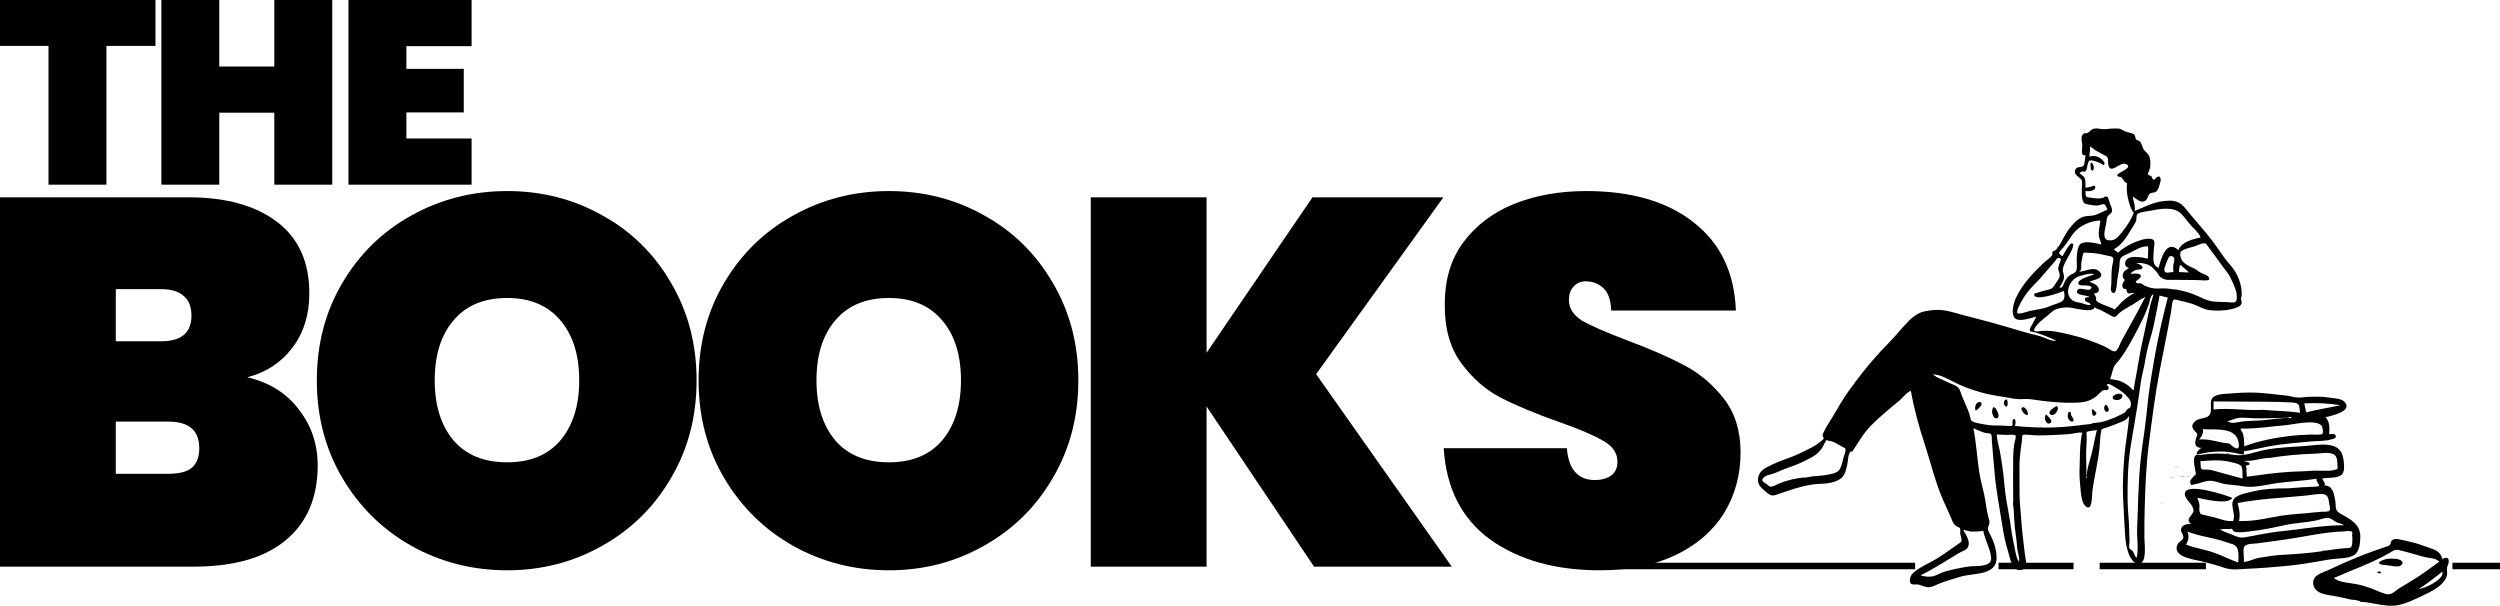
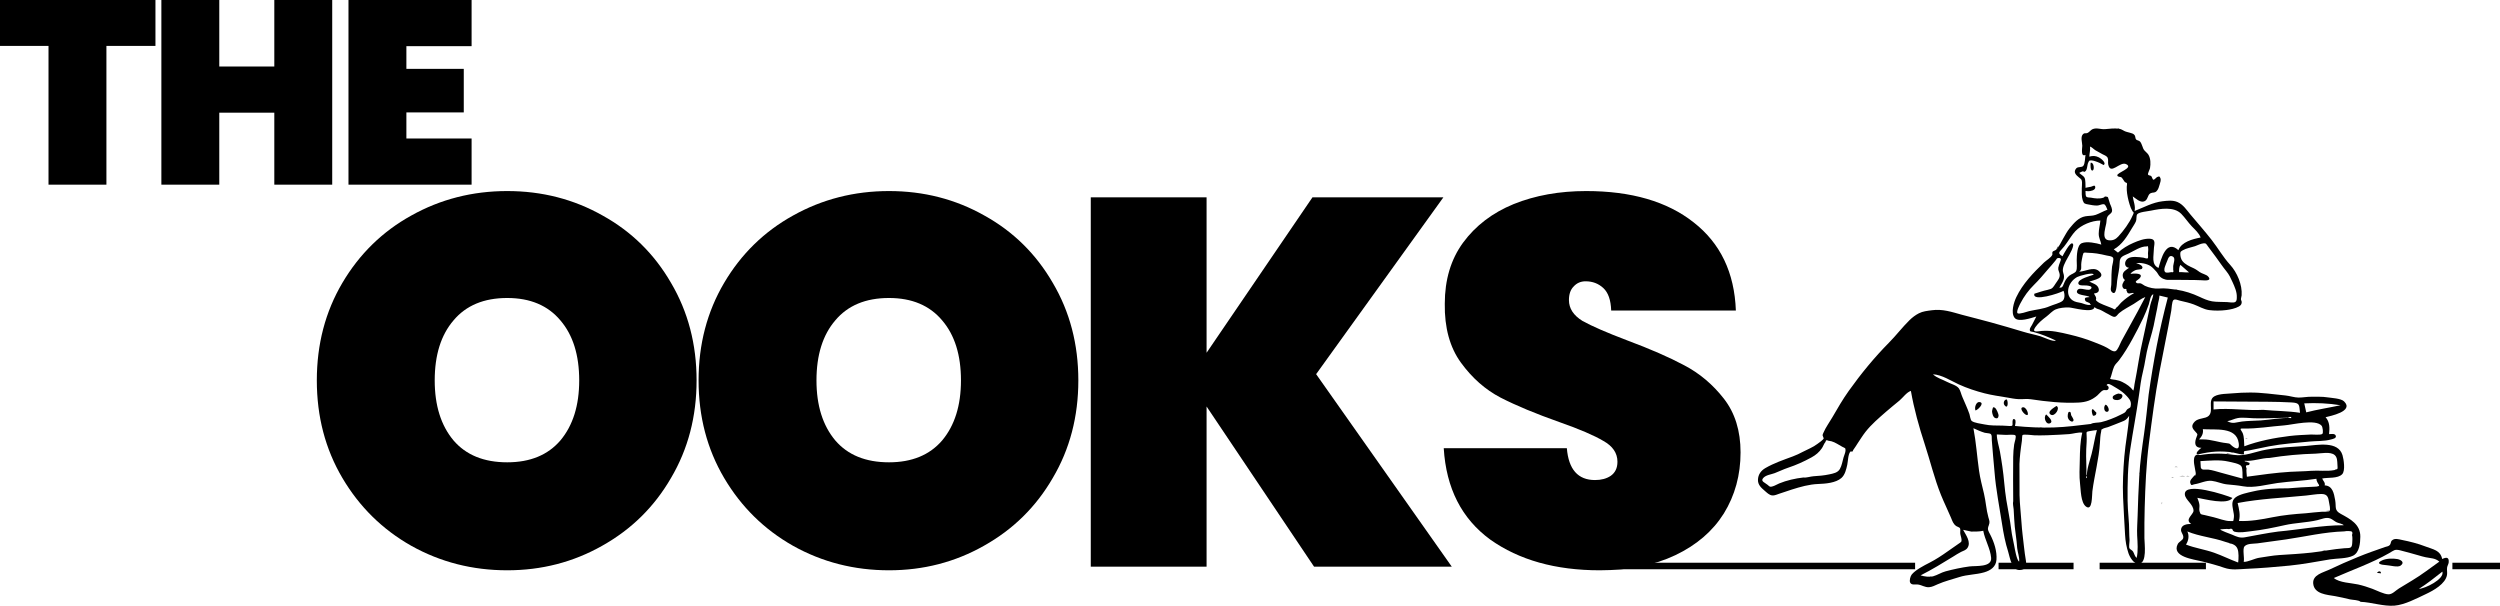
<svg xmlns="http://www.w3.org/2000/svg" width="3834" height="929" viewBox="0 0 3834 929" fill="none">
  <path fill-rule="evenodd" clip-rule="evenodd" d="M3341.83 417.316C3346.91 417.055 3351.98 418.192 3357.07 417.697C3352.65 413.848 3348.23 410.002 3343.82 406.155C3341.86 409.582 3341.72 413.48 3341.83 417.316ZM3221.11 338.217C3207.94 338.275 3191.87 344.89 3182.72 354.551C3177.88 359.672 3173.87 366.547 3169.77 372.3C3167.02 376.159 3164.34 379.884 3161 383.276C3156.13 388.219 3157.53 389.349 3163.01 393.072C3164.75 389.819 3173.95 372.432 3177.8 373.214C3183.67 374.403 3172.35 392.77 3171.11 395.058C3167.45 401.828 3161.54 411.284 3164.19 418.423C3167.7 427.848 3162.62 433.22 3158.2 441.25C3162.84 441.385 3163.29 439.577 3164.89 435.625C3166.94 430.545 3169.18 426.3 3173.52 422.788C3176.88 420.069 3182.37 418.924 3183.95 415.64C3185.9 411.581 3184.68 403.565 3184.84 399.049C3185.08 392.188 3185.09 375.967 3192.65 372.918C3200.58 369.724 3214.82 372.735 3222.56 375.101C3221.6 369.054 3218.55 365.104 3218.59 358.385C3218.63 351.351 3220.57 345.075 3221.11 338.217ZM3119.93 450.434C3126.82 448.253 3133.35 445.955 3140.44 444.469C3147.86 442.912 3148.35 441.132 3152.54 434.771C3155.7 429.95 3159.55 426.191 3158.65 420.286C3158.08 416.498 3156 414.653 3156.63 410.394C3157.01 407.754 3158.24 404.871 3159.14 402.361C3160.23 399.281 3162.49 395.787 3157.23 395.635C3154.32 395.551 3154.18 397.083 3152.22 399.657C3148.59 404.41 3144.41 408.726 3140.55 413.284C3133.85 421.199 3126.74 429.622 3119.25 436.947C3111.01 445.008 3103.9 454.731 3098.57 465.051C3097.59 466.956 3091.61 478.181 3094.16 480.383C3096.5 482.404 3109.53 477.69 3111.91 477.138C3122.17 474.757 3133.81 473.907 3143.5 469.583C3148.44 467.379 3159.34 464.749 3163.24 461.339C3166.86 458.17 3166.7 450.493 3164.59 446.025C3158.71 449.688 3116.14 463.509 3119.93 450.434ZM3248.09 387.437C3254.97 381.228 3263.09 376.247 3271.58 372.556C3279.17 369.255 3288.6 365.575 3297.05 366.149C3307.57 366.861 3303.18 375.338 3303.14 382.557C3303.09 392.135 3298.89 405.933 3310.33 410.903C3314.06 397.64 3321.93 366.278 3340.78 383.657C3345.6 370.904 3362.78 366.589 3374.88 364.247C3372.69 357.804 3366.03 351.972 3361.41 347.136C3355.64 341.086 3351.08 333.996 3345.29 328.061C3333.86 316.341 3313.15 320.105 3298.68 323.026C3293.84 324 3279.84 325.225 3277.5 328.773C3276.03 330.998 3276.85 336.434 3275.76 339.154C3274.26 342.903 3271.7 346.378 3269.65 349.84C3262.15 362.473 3254.53 375.188 3241.7 382.421L3248.09 387.437ZM3290.05 455.495C3283.26 458.1 3278.27 462.455 3272.24 466.122C3264.95 470.568 3256.39 474.733 3249.84 480.226C3247.44 482.234 3246.09 485.704 3242.78 485.929C3239.91 486.125 3235.52 482.783 3232.97 481.613C3228.69 479.649 3224.6 476.672 3220.3 474.92C3216.76 473.481 3215.2 473.775 3212.14 470.977C3210.43 481.187 3179.22 471.643 3172.67 471.487C3166.61 471.344 3158.3 472.062 3152.66 474.495C3147.29 476.815 3143.09 481.92 3138.5 485.399C3132.19 490.168 3126.18 494.992 3121.54 501.594C3115.17 510.647 3124.78 508.085 3131.18 507.538C3145.8 506.289 3160.02 509.771 3174.12 513.131C3186.72 516.135 3199.16 519.738 3211.22 524.608C3218 527.347 3225.14 529.865 3231.52 533.425C3234.88 535.303 3240.33 539.9 3244.19 538.575C3247.73 537.36 3251.26 527.216 3253.4 523.165C3257.57 515.3 3261.95 507.567 3266.25 499.779C3274.38 485.068 3282.43 470.48 3290.05 455.495ZM3206.52 650.198C3210.71 647.795 3217.52 648.443 3222.15 647.436C3227.38 646.298 3232.63 644.445 3237.62 642.513C3242.66 640.557 3247.43 638.555 3252.04 636.107C3254.15 634.989 3256.96 633.886 3258.91 632.334C3260.48 631.081 3261.06 628.756 3262.5 627.621C3266.28 624.657 3267.39 626.517 3267.9 620.801C3268.45 614.591 3264.97 611.075 3260.63 606.429C3256.75 602.27 3251.7 598.676 3246.83 595.751C3244.67 594.457 3242.36 593.001 3240.16 591.767C3236.83 589.896 3232.36 586.787 3230.62 590.801C3234.26 591.73 3235.06 596.381 3231.77 598.051C3229.97 598.969 3227.24 597.621 3225.2 598.597C3222.06 600.103 3219.04 604.306 3216.35 606.568C3207.52 613.999 3199.08 616.785 3187.53 617.382C3163.39 618.627 3138.11 615.874 3114.44 612.296C3108.34 611.374 3102.26 612.373 3096.11 612.153C3090.13 611.939 3083.89 610.63 3078.01 609.619C3066.68 607.673 3054.73 606.072 3043.58 603.208C3030.09 599.745 3016.56 595.264 3003.89 589.462C2991.74 583.896 2978.01 574.699 2964.37 573.99C2970.19 579.691 2978.91 581.887 2985.92 585.642C2991.64 588.709 3000.6 590.679 3004.21 595.734C3006.57 599.024 3007.75 605.067 3009.53 608.926C3011.49 613.195 3013.31 617.532 3015.13 621.865C3016.96 626.225 3018.86 630.587 3020.35 635.078C3021.27 637.864 3021.66 643.639 3023.83 645.545C3027.3 648.585 3038.9 649.934 3043.57 650.944C3052.28 652.834 3062.23 652.582 3071.12 652.713C3074.8 652.767 3078.5 653.269 3082.01 653.337C3086.94 653.431 3086.47 652.577 3086.4 648.297C3086.36 645.726 3086.41 641.051 3089.85 643.168C3092.19 644.611 3090.58 651.001 3090.15 653.271C3109.77 655.226 3130.25 656.209 3149.79 655.555C3169 654.912 3187.55 652.434 3206.52 650.198ZM3295.16 605.142C3298.63 580.271 3302.85 554.987 3307.57 530.438C3312.35 505.632 3318.09 481.051 3324.54 456.339C3320.28 455.318 3316.01 454.299 3311.75 453.28C3311.59 458.487 3309.83 463.01 3309.08 468.193C3308.04 475.348 3306.06 482.295 3304.88 489.425C3302.62 502.98 3298.45 516.243 3294.77 529.46C3291.02 542.936 3289.77 556.818 3286.33 570.361C3283.49 581.519 3282.04 593.808 3280.45 605.279C3276.61 633.105 3271.13 660.986 3266.96 688.827C3263.05 714.929 3262.66 741.562 3262.89 767.908C3263.02 783.993 3265.48 800.031 3265.35 816.138C3265.32 820.119 3265.65 824.088 3265.86 828.063C3266.01 830.868 3264.5 838.642 3265.78 840.992C3266.59 842.479 3270.06 843.85 3271.29 845.916C3273.24 849.183 3273.65 853.089 3276.77 855.562C3279.3 845.345 3278.11 831.861 3277.55 821.434C3277.02 811.388 3278.06 801.006 3278.26 790.805C3278.66 770.795 3279.72 751.078 3280.75 731.058C3281.87 709.104 3285.07 686.614 3288.2 664.824C3291.04 645.012 3292.93 624.847 3295.16 605.142ZM3202.46 293.252C3201.09 293.124 3199.72 292.997 3198.34 292.869C3198.55 295.762 3197.94 300.449 3199.98 301.959C3201.52 303.103 3204.65 302.727 3206.53 303.093C3212.67 304.293 3219.79 305.298 3225.89 303.11C3228.25 302.261 3226.73 300.929 3229.99 301.482C3233.93 302.15 3232.49 302.772 3233.62 305.224C3234.5 307.116 3234.95 310.335 3235.94 312.607C3237.27 315.647 3239.96 321.086 3238.81 324.596C3237.69 328.008 3233.52 329.039 3231.75 332.904C3230.43 335.776 3230.74 339.952 3230.05 343.117C3229.14 347.337 3227.98 351.541 3227.47 355.839C3226.83 361.253 3227.05 367.607 3233.76 368.447C3239.99 369.227 3244.44 367.226 3248.61 362.691C3256.59 354.035 3265.69 341.814 3270.38 330.925C3270.92 329.653 3272.27 327.529 3272.08 326.168C3271.71 323.474 3271.55 326.2 3270.7 324.33C3269.88 322.541 3268.6 320.918 3267.85 318.933C3265.15 311.801 3263.23 304.326 3262.14 296.777C3261.65 293.358 3261.49 289.98 3261.57 286.526C3261.6 285.347 3262.31 281.807 3261.88 281C3261.45 280.181 3259.21 279.804 3258.51 278.992C3257.22 277.487 3254.99 273.238 3253.55 272.112C3251.78 270.728 3247.83 271.824 3247.11 269.071C3245.97 264.665 3273.14 257.488 3260.44 251.608C3250.97 247.218 3236.43 269.409 3233.12 251.947C3232.54 248.923 3233.63 244.817 3232.31 242.045C3230.84 238.981 3226.85 237.836 3224.06 236.345C3220.5 234.444 3216.91 232.49 3213.45 230.409C3211.08 228.982 3207.66 225.193 3205.14 224.846C3206.13 229.989 3204.23 235.086 3204.2 240.219C3209.66 238.74 3213.43 238.708 3218.82 241.34C3221.39 242.592 3231.08 249.698 3226.17 253.116C3222.2 250.767 3217.94 248.729 3213.51 247.347C3211.77 246.802 3209.58 246.06 3207.72 246.022C3203.41 245.936 3204.02 246.387 3202.4 249.64C3200.84 252.774 3201.17 260.948 3197.74 262.95C3194.2 265.019 3196.93 262.123 3193.9 262.791C3192.18 263.174 3190.3 264.457 3188.72 265.182C3190.88 267.533 3195.25 269.679 3196.69 272.29C3198.78 276.097 3198.06 283.97 3198.39 288.135C3201.13 287.154 3204.02 287.113 3206.8 286.384C3209.41 285.698 3213.03 282.727 3213.31 287.094C3213.61 291.961 3205.92 293.252 3202.46 293.252ZM3238.16 421.377C3238.38 417.172 3238.61 412.968 3239.08 408.781C3239.4 405.969 3242.07 397.812 3240.56 395.342C3238.92 392.656 3233.41 392.485 3230.77 391.84C3225.69 390.603 3220.83 389.589 3215.67 388.772C3210.92 388.022 3206.45 387.863 3201.67 387.646C3196.47 387.411 3195.18 386.029 3194.03 391.765C3193.12 396.276 3191.91 400.974 3191.74 405.593C3191.58 409.927 3192.89 413.69 3188.6 416.612C3198.03 416.612 3210.32 408.213 3218.92 415.723C3231.24 426.463 3209.81 429.556 3204.16 431.927C3208.86 434.21 3215.83 436.003 3218.04 441.218C3220.52 447.062 3216.92 449.548 3211.41 450.015C3211.93 452.268 3213.91 453.731 3214.5 456.44C3215.37 460.412 3212.56 459.097 3216.14 462.169C3220.86 466.213 3230.57 468.918 3236.35 471.493C3237.71 472.099 3239.08 472.668 3240.46 473.199C3242.63 475.128 3244.23 474.761 3245.26 472.097C3248.23 470.219 3250.87 466.029 3253.5 463.591C3259.36 458.168 3265.82 453.408 3272.78 449.492C3269.9 448.298 3266.45 450.997 3263.68 449.683C3261.44 448.621 3262.28 446.689 3260.94 445.242C3261.48 443.355 3260.91 442.665 3259.24 443.171C3258.41 443.261 3257.63 443.118 3256.91 442.748C3255.51 441.013 3254.88 440.445 3254.79 437.766C3254.69 434.923 3256.34 433.92 3256.97 431.645C3259.02 430.245 3258.98 428.87 3256.83 427.522C3255.95 426.079 3255.46 424.514 3255.39 422.826C3254.98 416.556 3260.7 414.029 3265.06 410.713C3257.25 409.854 3257.55 400.69 3262.95 396.683C3268.56 392.53 3280.42 394.231 3287.2 395.167C3288.61 395.361 3292.42 397.179 3293.84 396.02C3294.72 395.309 3294.1 389.304 3294.14 388.244C3294.23 385.838 3294.81 382.969 3294.43 380.576C3293.63 375.563 3295.33 378.088 3291.72 377.948C3283.13 377.615 3272.2 385.111 3264.64 388.645C3256.19 392.601 3250.75 393.21 3250.67 403.018C3250.58 412.306 3247.98 421.56 3246.84 430.699C3246.34 434.691 3245.99 455.427 3238.68 447.775C3235.85 444.807 3237.67 440.242 3237.88 436.581C3238.16 431.544 3237.99 426.429 3238.16 421.377ZM2765.77 732.271C2769.95 733.013 2776.76 730.613 2781.32 730.362C2789.3 729.923 2797.51 729.164 2805.32 727.504C2811.43 726.206 2818.4 725.063 2821.69 719.147C2824.64 713.859 2825.68 707.238 2827.27 701.468C2828.11 698.404 2830.29 693.961 2830.29 690.792C2830.29 686.671 2829.73 687.483 2825.43 685.228C2819.99 682.374 2814.7 678.398 2808.83 676.779C2807.06 676.432 2805.28 676.092 2803.51 675.759C2801.21 674.425 2799.91 675.081 2799.61 677.724C2797.37 680.09 2796.05 684.451 2794.17 687.218C2789.88 693.526 2784.78 697.826 2778.12 701.464C2766.14 708.009 2754.97 713.06 2742.14 717.339C2735.06 719.697 2728.54 723.006 2721.63 725.606C2716.09 727.689 2708.45 728.323 2704.19 732.959C2699.39 738.19 2706.77 740.092 2710.87 743.628C2714.23 746.526 2714.3 747.191 2718.89 745.784C2722.32 744.736 2725.35 742.732 2728.64 741.373C2739.91 736.72 2753.54 733.624 2765.77 732.271ZM3023.21 815.243C3019.02 814.334 3014.82 813.426 3010.62 812.52C3014.75 820.227 3023.43 831.505 3017.2 840.426C3014.87 843.759 3011 844.709 3007.53 846.4C3003.35 848.446 2999.48 851.068 2995.52 853.506C2979.19 863.561 2962.59 873.758 2945.39 882.386C2950.77 884.124 2959.05 885.327 2964.6 883.812C2971.06 882.047 2977.04 877.997 2983.68 876.226C2995.57 873.05 3008.1 870.346 3020.19 868.717C3030.07 867.385 3054.8 870.394 3053.6 855.533C3052.46 841.424 3044.03 827.964 3041.53 814.016C3035.37 815.382 3029.5 815.143 3023.21 815.243ZM3273.45 589.422C3278.24 565.936 3281.1 542.052 3286.74 518.734C3289.56 507.102 3291.54 495.31 3294.29 483.675C3295.57 478.262 3296.54 472.796 3297.79 467.393C3299.05 461.923 3301.77 456.874 3302.39 451.219C3297.81 452.351 3296.76 462.824 3295.37 466.764C3292.83 473.993 3290.05 480.938 3286.79 487.859C3281.59 498.859 3276.08 509.472 3270.22 520.136C3264.05 531.385 3257.52 542.203 3249.8 552.475C3247.27 555.85 3243.83 558.495 3242.19 562.198C3239.62 568.022 3238.54 574.964 3236.08 581.025C3237.81 581.902 3242.28 582.121 3244.4 582.539C3248.34 583.318 3251.11 584.009 3254.89 585.885C3261.57 589.188 3267.17 593.104 3271.63 599.048C3272.75 595.997 3273.04 592.652 3273.45 589.422ZM3087.46 768.614C3087.38 745.996 3087.06 723.183 3087.43 700.732C3087.53 694.498 3088.04 687.772 3088.94 681.586C3089.51 677.698 3092.85 669.432 3090.65 667.567C3088.78 665.973 3078.87 667.023 3076.44 666.967C3071.73 666.857 3067.03 666.647 3062.3 666.293C3062.3 674.675 3065.58 684.194 3067.1 692.487C3068.52 700.222 3069.68 708 3070.85 715.77C3073.39 732.597 3074.11 749.656 3076.86 766.529C3079.35 781.827 3082.64 797.061 3084.46 812.356C3085.45 820.753 3087.46 828.674 3089.03 837.066C3089.85 841.442 3092.83 859.464 3096.58 861.237C3097.37 854.771 3094.13 846.964 3093.55 840.427C3092.95 833.678 3092.49 826.883 3091.39 820.098C3090.11 812.133 3089.46 803.97 3088.97 795.907C3088.67 790.972 3088.57 786.053 3088.15 781.123C3087.84 777.545 3086.48 772.123 3087.46 768.614ZM3205.33 466.153C3205.49 463.69 3199.11 463.79 3197.93 460.959C3195.52 455.21 3201.01 456.244 3204.38 455.65C3203.18 452.453 3180.64 453.617 3185.89 444.987C3189.54 438.999 3203.35 448.163 3207.04 442.474C3209.46 438.736 3202.86 438.222 3200.24 437.847C3196.3 437.283 3187.02 439.107 3187.33 433.994C3187.71 427.57 3205.76 423.136 3210.82 421.249C3210.26 416.85 3188.54 423.104 3185.4 424.886C3178.28 428.923 3172.83 436.164 3171.79 444.212C3170.57 453.577 3175.32 460.951 3184.67 463.249C3188.57 464.207 3191.46 464.314 3195.06 465.755C3197.44 466.701 3205.12 469.063 3206.75 466.674C3206.28 466.5 3205.8 466.327 3205.33 466.153ZM3332.83 407.908C3333.19 403.909 3336.56 396.382 3332.68 393.754C3327.25 390.077 3325 396.137 3323.77 399.776C3322.27 404.22 3315.95 415.098 3321.48 417.868C3322.76 418.511 3328.86 417.762 3329.93 417.337C3332.93 418.118 3333.89 416.996 3332.83 413.97V407.908ZM3200.37 730.845C3200.03 719.915 3204.93 706.775 3207.7 696.071C3210.84 683.942 3212.5 671.572 3215.83 659.576C3212.13 660.022 3208.39 660.387 3204.73 661.13C3199.73 662.144 3199.64 661.985 3200 666.884C3200.54 674.24 3199.83 681.454 3199.45 688.808C3198.69 703.533 3200.55 718.501 3199.32 733.133C3200.41 733.412 3200.77 732.649 3200.37 730.845ZM3338.65 444.403C3350.65 446.24 3362.15 450.044 3373.07 455.156C3379.09 457.973 3385.72 461 3392.44 462.125C3399.91 463.376 3407.84 462.789 3415.47 463.272C3418.16 463.441 3425.23 464.749 3427.85 463.166C3430.45 461.598 3430.25 458.942 3430.37 455.775C3430.69 447.63 3427 439.655 3423.68 432.347C3420.84 426.078 3418.69 421.291 3414.28 415.898C3408.61 408.971 3403.68 401.496 3398.37 394.266C3394.37 388.816 3390.32 383.444 3386.25 378.001C3383.33 374.104 3383.47 372.762 3379.07 373.199C3374.74 373.629 3370.38 376.188 3366.3 377.545C3360.24 379.559 3352.91 380.664 3347.39 383.883C3343.82 385.965 3343.66 386.348 3343.71 389.982C3343.74 393.366 3344.84 397.493 3346.86 400.141C3351.07 405.637 3358.04 408.546 3364.02 411.288C3367.48 412.873 3370.47 415.122 3373.55 417.309C3376.87 419.668 3383.57 421.057 3386.11 423.745C3393.5 431.573 3380.04 430.025 3376.28 429.789C3368.16 429.279 3360.09 429.357 3351.91 429.35C3342.99 429.344 3334.13 428.929 3325.33 429.219C3320.18 429.389 3314.27 426.776 3310.93 422.418C3309.31 420.308 3308.68 418.313 3306.57 416.123C3303.8 413.255 3301.39 410.234 3298.02 408.015C3292.5 404.385 3282.48 402.33 3275.92 403.686C3278.27 404.014 3289.32 407.778 3284.46 412.508C3283.86 413.084 3276.75 413.461 3275.21 414.172C3272.42 415.453 3268.9 417.314 3267.26 420.02C3272.03 419.221 3289.7 418.297 3280.68 427.438C3278.47 429.682 3272.12 431.921 3277.52 434.307C3278.77 434.855 3281.25 434.08 3282.85 434.574C3285.22 435.309 3287.17 437.277 3289.39 438.325C3295.71 441.303 3304.41 443.14 3311 442.487C3320.11 441.583 3329.6 443.21 3338.65 444.403ZM3097.05 719.828C3097.36 732.959 3096.89 746.168 3097.17 759.359C3097.47 773.447 3099.27 787.253 3100.13 801.198C3100.91 813.697 3102.6 825.957 3103.97 838.397C3104.76 845.561 3105.66 852.413 3106.88 859.523C3108.01 866.177 3108.21 872.04 3100.25 873.829C3085.04 877.251 3082.68 855.372 3079.74 846.153C3075.35 832.395 3072.54 817.952 3070.37 803.69C3066.32 777.127 3060.94 750.935 3058.84 724.148C3057.54 707.653 3055.67 691.326 3054.61 674.846C3054.4 671.617 3055.22 666.641 3052.38 665.203C3050.68 664.339 3045.98 664.332 3043.83 663.706C3037.83 661.961 3032.29 659.391 3026.44 656.725C3030.6 678.446 3031.97 700.058 3035.08 721.969C3036.74 733.595 3039.9 745.642 3042.64 757.086C3045.48 768.943 3046.11 781.711 3049.39 793.311C3050.84 798.423 3052.06 800.507 3049.96 805.754C3047.39 812.195 3049.1 813.737 3052.32 820.063C3058.25 831.701 3062.78 845.437 3061.77 858.558C3060.95 869.274 3052.85 874.883 3042.82 877.774C3030.28 881.39 3017.14 880.962 3004.52 885.068C2993.52 888.645 2982.35 891.287 2971.67 896.009C2967.37 897.913 2963.27 900.172 2958.49 900.521C2951.94 900.997 2947.51 897.192 2941.32 896.399C2937.45 895.905 2931.78 897.752 2929.55 893.694C2927.78 890.477 2929.78 883.457 2932 880.867C2938.24 873.589 2950.72 867.248 2959.13 862.954C2968.82 858.005 2978.2 851.809 2987.17 845.422C2992.62 841.549 2998.17 837.832 3003.6 833.953C3007.2 831.385 3008.57 831.368 3008.2 827.289C3007.91 824.035 3006.44 820.88 3006.18 817.548C3005.99 814.996 3006.88 811.518 3005.68 809.852C3004.79 808.624 3001.46 807.758 3000.15 806.828C2995.36 803.433 2994.27 799.234 2992.1 794.071C2987.16 782.345 2981.49 770.947 2976.72 759.126C2966.48 733.746 2960.23 707.058 2951.74 681.16C2943.07 654.701 2935.31 626.924 2930.54 599.473C2924.15 601.418 2918.11 610.024 2913.03 614.282C2906.15 620.037 2899.1 625.603 2892.36 631.515C2881.31 641.208 2870.11 650.634 2860.98 662.241C2856.58 667.831 2852.98 673.848 2848.99 679.722C2846.69 683.115 2844.55 686.955 2842.05 690.183C2841.65 690.701 2841.64 691.765 2841.21 692.206C2840.26 693.176 2838.45 691.884 2837.84 692.523C2834.09 696.45 2834.13 707.601 2832.96 712.783C2831.35 719.925 2829.54 728.137 2823.96 733.058C2815.35 740.66 2799.47 741.838 2788.56 742.233C2774.57 742.74 2761 746.638 2747.73 750.826C2741.54 752.778 2735.51 755.062 2729.3 756.958C2725.72 758.05 2721.64 760.226 2717.83 759.808C2713.22 759.304 2709.59 755.43 2706.22 752.552C2700.82 747.947 2695.83 743.407 2696 735.852C2696.2 727.854 2700.53 721.817 2707.36 717.844C2720.55 710.163 2735.31 705.24 2749.53 699.933C2754.98 697.897 2759.65 695.646 2764.86 692.906C2772.22 689.034 2780.7 685.874 2787.23 680.762C2789.16 679.254 2796.24 674.633 2796.84 672.249C2796.92 671.939 2795.15 668.299 2795.15 667.722C2795.13 666.237 2796.01 664.63 2796.55 663.359C2799.95 655.358 2805.66 647.654 2810.02 640.11C2818.02 626.292 2826.04 612.4 2835.3 599.404C2853.78 573.493 2874.54 548.123 2896.94 525.504C2907.86 514.478 2917.3 501.97 2928.37 491.096C2932.76 486.789 2937.39 483.282 2942.8 480.486C2948.82 477.369 2955.59 476.758 2962.5 475.807C2979.24 473.502 2993.22 478.454 3008.93 482.764C3023.79 486.837 3038.67 490.273 3053.61 494.515C3070.01 499.174 3086.25 503.644 3102.61 508.721C3111.35 511.434 3120.34 513.1 3129.12 515.703C3133.35 516.955 3149.33 524.805 3152.86 522.227C3141.75 517.016 3130.38 512.266 3118.5 509.121C3115 508.196 3112.76 509.22 3112.89 505.202C3112.97 503.011 3115.43 500.053 3116.31 498.249C3118.44 493.931 3120.84 489.711 3122.92 485.38C3115.39 487.518 3095.14 494.92 3089.47 487.268C3083.53 479.259 3088.48 463.556 3092.21 455.714C3101.92 435.242 3118.45 418.159 3134.56 402.728C3138.04 399.391 3145.55 395.034 3147.41 390.785C3147.97 389.493 3146.74 387.594 3148.02 385.916C3148.77 384.918 3151.81 384.235 3153.03 383.159C3157.46 379.239 3160.99 370.991 3164.05 365.852C3167.26 360.47 3170.14 354.642 3174.17 349.813C3180.76 341.917 3187.56 333.547 3198.22 331.7C3203.45 330.795 3209.01 331.278 3214.02 329.471C3220.08 327.287 3225.85 323.845 3231.97 321.582C3230.45 318.459 3229.22 313.493 3226.27 313.153C3223.43 312.823 3219.27 315.262 3216.03 315.244C3211.28 315.218 3207.23 314.46 3202.66 313.556C3197.59 312.554 3195.92 312.736 3194.08 307.241C3192.14 301.485 3192.63 294.799 3192.64 288.821C3192.65 285.899 3193.23 282.272 3192.98 279.405C3192.61 275.084 3191.77 274.918 3188.38 272.17C3184.15 268.736 3178.93 264.193 3184.12 258.228C3186.92 255.005 3192.67 257.511 3195.16 254.048C3197.68 250.52 3197.56 241.659 3198.33 237.515C3190.54 241.345 3193.4 227.029 3193.4 223.585C3193.39 218.573 3190.04 209.559 3194.87 205.389C3197.12 203.453 3198.79 205.055 3201.36 203.942C3204.29 202.672 3206.13 199.342 3209.25 198.051C3215.45 195.484 3221.78 198.575 3228.15 198.065C3235.45 197.48 3242.62 196.351 3249.96 197.523C3253.44 198.076 3254.9 199.397 3257.84 200.878C3260.67 202.303 3263.54 202.692 3266.62 203.609C3269.35 204.425 3271.75 204.837 3273.6 207.221C3275.06 209.106 3274.47 212.278 3275.94 213.904C3277.4 215.505 3280.27 215.273 3282.01 217.175C3283.67 219 3284.67 222.017 3285.54 224.289C3286.71 227.349 3286.84 228.498 3288.9 230.947C3290.7 233.084 3293.28 234.802 3294.78 237.24C3298.31 242.986 3298.4 251.296 3297.27 257.76C3296.89 259.962 3293.7 265.651 3294.2 267.525C3294.67 269.307 3297.66 268.838 3299.02 269.966C3300.19 270.94 3301.22 275.281 3302.14 275.546C3304.14 276.118 3306.6 272.18 3308.11 271.589C3310.73 270.562 3311.83 269.508 3313.29 273.379C3314.37 276.252 3312.87 280.15 3312.07 282.892C3311.07 286.382 3309.96 290.584 3307.29 293.223C3304.16 296.326 3301.65 294.63 3298.19 296.301C3293.01 298.805 3294.54 306.634 3288.16 308.872C3282.08 311.004 3275.39 304.296 3270.79 301.212C3271.74 308.698 3275.32 315.912 3273.6 323.584C3287.58 318.108 3301.41 310.337 3316.64 308.624C3324.41 307.751 3332.25 306.716 3339.58 309.941C3348.17 313.714 3353.42 322.039 3359.23 328.956C3370.15 341.956 3381.35 354.592 3391.83 368.01C3401.44 380.319 3409.54 394.581 3420.12 406.107C3430.85 417.795 3438.94 436.757 3437.77 452.942C3437.66 454.403 3436.53 457.721 3436.71 459.297C3436.85 460.503 3437.94 462.033 3437.93 463.006C3437.87 466.281 3436.79 468.167 3433.66 469.984C3428.25 473.135 3420.19 474.731 3414.07 475.513C3405.95 476.552 3396 476.664 3387.87 475.554C3379.48 474.407 3372.11 469.715 3364.4 466.878C3357.64 464.389 3350.85 462.835 3343.74 461.248C3339.82 460.371 3335.48 457.946 3333.06 460.294C3330.83 462.451 3330.37 473.519 3329.85 476.462C3324.23 508.36 3317.55 539.178 3311.63 570.915C3304.92 606.886 3300.34 642.845 3295.67 679.122C3291.43 712.098 3290.05 745.448 3289.1 778.393C3288.64 794.109 3288.58 809.656 3288.67 825.385C3288.73 834.193 3293.13 863.594 3280.08 864.719C3272.4 865.383 3266.26 854.381 3264.21 848.382C3261.12 839.369 3259.51 829.662 3259.02 820.193C3258.02 801.025 3256.71 781.842 3255.94 762.665C3255.1 741.89 3256.17 720.731 3257.88 700.023C3259.6 679.177 3263.93 658.635 3265.26 637.758C3261.27 643.445 3259.99 644.514 3253.36 646.991C3246.41 649.584 3239.73 652.651 3232.72 655.069C3230.34 655.891 3226.61 656.407 3224.66 657.753C3221.05 660.237 3223.42 657.419 3222.27 662.254C3221.04 667.419 3220.81 673.621 3220.48 678.928C3218.95 703.839 3212.05 728.572 3208.86 753.35C3208.09 759.333 3209.19 784.729 3198.9 776.725C3190.97 770.561 3191.12 751.2 3189.99 742.131C3188.49 730.042 3189.33 717.613 3189.57 705.451C3189.84 691.6 3190.07 677.073 3193.38 663.548C3187.46 662.536 3179.24 665.293 3173.28 665.757C3168.13 666.158 3162.99 666.413 3157.87 666.695C3145.65 667.366 3133.06 667.902 3120.63 667.662C3118.37 667.618 3103.59 665.549 3101.7 667.217C3101.09 667.759 3100.9 675.211 3100.78 676.121C3100.35 679.546 3099.76 682.966 3099.32 686.372C3097.92 697.257 3096.65 708.946 3097.05 719.828Z" fill="black" />
  <path fill-rule="evenodd" clip-rule="evenodd" d="M3352 730.238C3348.67 730.259 3345.34 730.28 3342 730.301C3345.33 729.676 3348.67 729.669 3352 730.238Z" fill="black" />
  <path fill-rule="evenodd" clip-rule="evenodd" d="M3157 377.561C3156.01 379.227 3155.01 380.893 3154 382.561C3154.35 380.413 3155.11 378.572 3157 377.561Z" fill="black" />
  <path fill-rule="evenodd" clip-rule="evenodd" d="M3352 778.035C3354.01 778.053 3356.01 778.069 3358 778.088C3356 778.072 3354 778.054 3352 778.035Z" fill="black" />
  <path fill-rule="evenodd" clip-rule="evenodd" d="M3398 669.251C3395.67 669.125 3393.34 668.998 3391 668.872C3393.34 668.998 3395.67 669.125 3398 669.251Z" fill="black" />
  <path fill-rule="evenodd" clip-rule="evenodd" d="M3358 730.288C3356 730.269 3354 730.251 3352 730.232C3354.01 729.685 3356.01 729.704 3358 730.288Z" fill="black" />
  <path fill-rule="evenodd" clip-rule="evenodd" d="M3437.59 446.561C3437.53 444.56 3437.48 442.559 3437.42 440.561C3437.48 442.564 3437.53 444.562 3437.59 446.561Z" fill="black" />
  <path fill-rule="evenodd" clip-rule="evenodd" d="M3097.57 748.562C3097.53 746.894 3097.48 745.227 3097.44 743.562C3097.49 745.23 3097.53 746.895 3097.57 748.562Z" fill="black" />
  <path fill-rule="evenodd" clip-rule="evenodd" d="M3152 667.059C3153.34 667.06 3154.68 667.061 3156 667.064C3154.67 667.064 3153.34 667.061 3152 667.059Z" fill="black" />
  <path fill-rule="evenodd" clip-rule="evenodd" d="M3331 307.88C3329.34 308.001 3327.67 308.121 3326 308.242C3327.67 308.121 3329.34 308.001 3331 307.88Z" fill="black" />
  <path fill-rule="evenodd" clip-rule="evenodd" d="M3288.58 796.562C3288.53 795.226 3288.48 793.89 3288.43 792.562C3288.48 793.898 3288.53 795.231 3288.58 796.562Z" fill="black" />
  <path fill-rule="evenodd" clip-rule="evenodd" d="M3290.56 745.562C3290.52 744.227 3290.49 742.892 3290.45 741.562C3290.49 742.896 3290.52 744.229 3290.56 745.562Z" fill="black" />
  <path fill-rule="evenodd" clip-rule="evenodd" d="M3256.43 768.562C3256.48 769.897 3256.53 771.232 3256.58 772.562C3256.53 771.225 3256.48 769.894 3256.43 768.562Z" fill="black" />
  <path fill-rule="evenodd" clip-rule="evenodd" d="M3160 666.082C3161.01 666.068 3162.01 666.055 3163 666.041C3162 666.055 3161 666.068 3160 666.082Z" fill="black" />
  <path fill-rule="evenodd" clip-rule="evenodd" d="M3258.42 800.562C3258.48 801.896 3258.53 803.232 3258.59 804.562C3258.53 803.223 3258.48 801.892 3258.42 800.562Z" fill="black" />
  <path fill-rule="evenodd" clip-rule="evenodd" d="M3365.61 793.562C3365.54 794.898 3365.47 796.232 3365.4 797.562C3365.47 796.226 3365.54 794.894 3365.61 793.562Z" fill="black" />
  <path fill-rule="evenodd" clip-rule="evenodd" d="M3250.35 197.708C3248.94 197.528 3247.52 197.35 3246.11 197.17C3247.51 197.494 3249.05 196.292 3250.35 197.708Z" fill="black" />
  <path fill-rule="evenodd" clip-rule="evenodd" d="M3189.56 710.562C3189.52 711.897 3189.49 713.232 3189.45 714.562C3189.48 713.224 3189.52 711.893 3189.56 710.562Z" fill="black" />
  <path fill-rule="evenodd" clip-rule="evenodd" d="M3103.61 832.562C3103.54 831.227 3103.47 829.893 3103.4 828.562C3103.47 829.896 3103.54 831.229 3103.61 832.562Z" fill="black" />
  <path fill-rule="evenodd" clip-rule="evenodd" d="M3427 720.092C3428.01 720.071 3429.01 720.049 3430 720.03C3429 720.052 3428 720.072 3427 720.092Z" fill="black" />
  <path fill-rule="evenodd" clip-rule="evenodd" d="M3087.49 477.561C3087.5 478.897 3087.51 480.232 3087.52 481.561C3087.51 480.224 3087.5 478.893 3087.49 477.561Z" fill="black" />
  <path fill-rule="evenodd" clip-rule="evenodd" d="M3066.51 777.562C3066.51 778.897 3066.5 780.233 3066.5 781.562C3066.5 780.225 3066.51 778.893 3066.51 777.562Z" fill="black" />
  <path fill-rule="evenodd" clip-rule="evenodd" d="M3315.75 769.562C3315.71 770.896 3315.68 772.232 3315.64 773.562C3315.09 772.19 3315.15 770.861 3315.75 769.562Z" fill="black" />
  <path fill-rule="evenodd" clip-rule="evenodd" d="M3289.52 763.562C3289.51 762.227 3289.5 760.892 3289.49 759.562C3289.5 760.899 3289.51 762.23 3289.52 763.562Z" fill="black" />
  <path fill-rule="evenodd" clip-rule="evenodd" d="M3433 758.064C3433.68 758.062 3434.34 758.061 3435 758.06C3434.33 758.062 3433.67 758.063 3433 758.064Z" fill="black" />
  <path fill-rule="evenodd" clip-rule="evenodd" d="M3043.56 764.562C3043.52 763.561 3043.48 762.56 3043.44 761.562C3043.49 762.563 3043.53 763.563 3043.56 764.562Z" fill="black" />
-   <path fill-rule="evenodd" clip-rule="evenodd" d="M3334 731.808C3332.68 732.432 3331.35 732.518 3330 731.851C3331.34 731.837 3332.67 731.823 3334 731.808Z" fill="black" />
+   <path fill-rule="evenodd" clip-rule="evenodd" d="M3334 731.808C3332.68 732.432 3331.35 732.518 3330 731.851C3331.34 731.837 3332.67 731.823 3334 731.808" fill="black" />
  <path fill-rule="evenodd" clip-rule="evenodd" d="M3421 766.078C3419.67 766.067 3418.34 766.056 3417 766.044C3418.34 766.056 3419.67 766.067 3421 766.078Z" fill="black" />
  <path fill-rule="evenodd" clip-rule="evenodd" d="M3365 731.243C3363.67 731.122 3362.34 731.001 3361 730.88C3362.34 731.001 3363.67 731.122 3365 731.243Z" fill="black" />
  <path fill-rule="evenodd" clip-rule="evenodd" d="M3059.54 726.562C3059.52 727.564 3059.49 728.565 3059.47 729.562C3059.49 728.558 3059.52 727.559 3059.54 726.562Z" fill="black" />
  <path fill-rule="evenodd" clip-rule="evenodd" d="M3289.43 780.562C3289.48 779.559 3289.53 778.557 3289.58 777.562C3289.53 778.565 3289.48 779.563 3289.43 780.562Z" fill="black" />
  <path fill-rule="evenodd" clip-rule="evenodd" d="M3427 722.894C3425.67 723.006 3424.34 723.118 3423 723.23C3424.34 723.118 3425.67 723.006 3427 722.894Z" fill="black" />
  <path fill-rule="evenodd" clip-rule="evenodd" d="M3097.55 719.562C3097.52 718.56 3097.49 717.558 3097.46 716.562C3097.49 717.566 3097.52 718.564 3097.55 719.562Z" fill="black" />
  <path fill-rule="evenodd" clip-rule="evenodd" d="M3264.62 642.562C3264.54 643.564 3264.46 644.564 3264.39 645.562C3264.47 644.56 3264.54 643.561 3264.62 642.562Z" fill="black" />
  <path fill-rule="evenodd" clip-rule="evenodd" d="M3447 672.821C3445.67 673.513 3444.34 673.426 3443 672.814C3444.34 672.816 3445.67 672.819 3447 672.821Z" fill="black" />
  <path fill-rule="evenodd" clip-rule="evenodd" d="M3288.59 811.562C3288.53 810.56 3288.48 809.559 3288.42 808.562C3288.48 809.564 3288.53 810.562 3288.59 811.562Z" fill="black" />
  <path fill-rule="evenodd" clip-rule="evenodd" d="M3288.57 819.562C3288.53 818.561 3288.48 817.56 3288.44 816.562C3288.48 817.563 3288.53 818.562 3288.57 819.562Z" fill="black" />
  <path fill-rule="evenodd" clip-rule="evenodd" d="M3099.48 687.562C3099.5 686.56 3099.51 685.558 3099.53 684.562C3099.51 685.566 3099.5 686.563 3099.48 687.562Z" fill="black" />
  <path fill-rule="evenodd" clip-rule="evenodd" d="M3384 847.089C3384.67 847.07 3385.34 847.051 3386 847.034C3385.33 847.054 3384.67 847.071 3384 847.089Z" fill="black" />
  <path fill-rule="evenodd" clip-rule="evenodd" d="M3061.59 855.562C3061.53 854.56 3061.48 853.559 3061.42 852.562C3061.48 853.563 3061.53 854.563 3061.59 855.562Z" fill="black" />
  <path fill-rule="evenodd" clip-rule="evenodd" d="M3278 864.041C3278.67 864.055 3279.35 864.067 3280 864.082C3279.33 864.069 3278.67 864.055 3278 864.041Z" fill="black" />
  <path fill-rule="evenodd" clip-rule="evenodd" d="M3423 672.213C3421.67 672.112 3420.34 672.011 3419 671.91C3420.34 672.011 3421.67 672.112 3423 672.213Z" fill="black" />
  <path fill-rule="evenodd" clip-rule="evenodd" d="M3430 673.269L3427 672.854L3430 673.269Z" fill="black" />
  <path fill-rule="evenodd" clip-rule="evenodd" d="M3278.42 778.562C3278.48 775.56 3278.53 772.56 3278.59 769.562C3278.53 772.563 3278.48 775.562 3278.42 778.562Z" fill="black" />
  <path fill-rule="evenodd" clip-rule="evenodd" d="M3200.45 668.562C3200.49 670.896 3200.52 673.231 3200.56 675.562C3200.52 673.224 3200.49 670.893 3200.45 668.562Z" fill="black" />
  <path fill-rule="evenodd" clip-rule="evenodd" d="M3028 815.03C3026.34 815.05 3024.66 815.07 3023 815.092C3024.68 815.072 3026.34 815.051 3028 815.03Z" fill="black" />
-   <path fill-rule="evenodd" clip-rule="evenodd" d="M3165 616.1C3163.33 616.074 3161.66 616.047 3160 616.023C3161.68 616.05 3163.34 616.075 3165 616.1Z" fill="black" />
  <path fill-rule="evenodd" clip-rule="evenodd" d="M3122 655.064C3123.67 655.063 3125.34 655.061 3127 655.059C3125.34 655.06 3123.67 655.062 3122 655.064Z" fill="black" />
  <path fill-rule="evenodd" clip-rule="evenodd" d="M3144 615.028C3142.67 615.05 3141.33 615.073 3140 615.094C3141.35 615.072 3142.68 615.05 3144 615.028Z" fill="black" />
  <path fill-rule="evenodd" clip-rule="evenodd" d="M3036 815.072C3034.67 815.065 3033.33 815.058 3032 815.051C3033.35 815.059 3034.68 815.065 3036 815.072Z" fill="black" />
  <path fill-rule="evenodd" clip-rule="evenodd" d="M3216 304.235C3217.67 304.119 3219.34 304.004 3221 303.888C3219.34 304.004 3217.67 304.119 3216 304.235Z" fill="black" />
  <path fill-rule="evenodd" clip-rule="evenodd" d="M3238.41 421.561C3238.47 419.894 3238.54 418.227 3238.6 416.561C3238.53 418.23 3238.47 419.896 3238.41 421.561Z" fill="black" />
  <path fill-rule="evenodd" clip-rule="evenodd" d="M3198 437.06C3197 437.06 3196 437.061 3195 437.062C3196.01 437.062 3197.01 437.061 3198 437.06Z" fill="black" />
  <path fill-rule="evenodd" clip-rule="evenodd" d="M3113 612.045C3112 612.056 3111 612.067 3110 612.078C3111.01 612.068 3112.01 612.057 3113 612.045Z" fill="black" />
  <path fill-rule="evenodd" clip-rule="evenodd" d="M3090 652.899C3091.34 653.007 3092.67 653.116 3094 653.224C3092.67 653.116 3091.34 653.007 3090 652.899Z" fill="black" />
  <path fill-rule="evenodd" clip-rule="evenodd" d="M3087.47 703.562C3087.49 702.227 3087.52 700.893 3087.54 699.562C3087.52 700.898 3087.49 702.23 3087.47 703.562Z" fill="black" />
  <path fill-rule="evenodd" clip-rule="evenodd" d="M3202 650.257C3203.34 650.126 3204.67 649.996 3206 649.865C3204.67 649.996 3203.34 650.126 3202 650.257Z" fill="black" />
  <path fill-rule="evenodd" clip-rule="evenodd" d="M3293.39 626.562C3293.47 625.227 3293.54 623.892 3293.62 622.562C3293.54 623.897 3293.46 625.23 3293.39 626.562Z" fill="black" />
  <path fill-rule="evenodd" clip-rule="evenodd" d="M3311 442.217C3312.34 442.113 3313.67 442.009 3315 441.906C3313.67 442.009 3312.34 442.113 3311 442.217Z" fill="black" />
  <path fill-rule="evenodd" clip-rule="evenodd" d="M3175 617.076C3174 617.066 3173 617.056 3172 617.047C3173.01 617.056 3174.01 617.066 3175 617.076Z" fill="black" />
  <path fill-rule="evenodd" clip-rule="evenodd" d="M3087.58 778.562C3087.53 777.56 3087.48 776.559 3087.43 775.562C3087.48 776.563 3087.53 777.563 3087.58 778.562Z" fill="black" />
  <path fill-rule="evenodd" clip-rule="evenodd" d="M3199.7 727.562C3201.88 732.981 3200.66 729.144 3200.71 730.395C3198.85 730.645 3198.51 729.7 3199.7 727.562Z" fill="black" />
  <path fill-rule="evenodd" clip-rule="evenodd" d="M3108 612.116C3107 612.08 3106 612.044 3105 612.007C3106.01 612.043 3107.01 612.079 3108 612.116Z" fill="black" />
  <path fill-rule="evenodd" clip-rule="evenodd" d="M3312.41 510.561C3312.47 509.228 3312.54 507.894 3312.6 506.561C3312.54 507.896 3312.47 509.229 3312.41 510.561Z" fill="black" />
  <path fill-rule="evenodd" clip-rule="evenodd" d="M3087.51 768.562C3087.51 767.227 3087.5 765.894 3087.5 764.562C3087.5 765.899 3087.51 767.23 3087.51 768.562Z" fill="black" />
  <path fill-rule="evenodd" clip-rule="evenodd" d="M3087.4 738.562C3087.47 737.561 3087.54 736.56 3087.61 735.562C3087.54 736.564 3087.47 737.563 3087.4 738.562Z" fill="black" />
  <path fill-rule="evenodd" clip-rule="evenodd" d="M3295.36 607.562C3295.46 606.561 3295.55 605.56 3295.64 604.562C3295.55 605.564 3295.46 606.563 3295.36 607.562Z" fill="black" />
  <path fill-rule="evenodd" clip-rule="evenodd" d="M3074.37 741.562C3074.46 742.564 3074.55 743.565 3074.64 744.562C3074.55 743.561 3074.46 742.561 3074.37 741.562Z" fill="black" />
  <path fill-rule="evenodd" clip-rule="evenodd" d="M3072.36 733.562C3072.46 734.562 3072.55 735.564 3072.65 736.562C3072.55 735.558 3072.46 734.56 3072.36 733.562Z" fill="black" />
  <path fill-rule="evenodd" clip-rule="evenodd" d="M3272.39 596.562C3272.47 595.561 3272.54 594.561 3272.62 593.562C3272.54 594.563 3272.47 595.562 3272.39 596.562Z" fill="black" />
  <path fill-rule="evenodd" clip-rule="evenodd" d="M2762 732.219C2763.34 732.114 2764.67 732.008 2766 731.904C2764.67 732.009 2763.34 732.114 2762 732.219Z" fill="black" />
  <path fill-rule="evenodd" clip-rule="evenodd" d="M3263.56 756.562C3263.52 757.564 3263.48 758.567 3263.45 759.562C3263.49 758.557 3263.52 757.56 3263.56 756.562Z" fill="black" />
  <path fill-rule="evenodd" clip-rule="evenodd" d="M3279.39 759.562C3279.47 758.561 3279.54 757.56 3279.62 756.562C3279.54 757.563 3279.47 758.562 3279.39 759.562Z" fill="black" />
  <path fill-rule="evenodd" clip-rule="evenodd" d="M3273.35 592.562C3273.45 591.56 3273.56 590.56 3273.66 589.562C3273.56 590.564 3273.45 591.563 3273.35 592.562Z" fill="black" />
  <path fill-rule="evenodd" clip-rule="evenodd" d="M2770 731.258C2771.34 731.127 2772.67 730.996 2774 730.865C2772.67 730.996 2771.34 731.127 2770 731.258Z" fill="black" />
  <path fill-rule="evenodd" clip-rule="evenodd" d="M3194 616.05C3193.34 616.057 3192.66 616.065 3192 616.072C3192.68 616.065 3193.34 616.057 3194 616.05Z" fill="black" />
  <path fill-rule="evenodd" clip-rule="evenodd" d="M3087.51 729.562C3087.51 728.559 3087.5 727.559 3087.5 726.562C3087.5 727.565 3087.51 728.562 3087.51 729.562Z" fill="black" />
  <path fill-rule="evenodd" clip-rule="evenodd" d="M3281.58 727.562C3281.23 726.528 3281.05 725.509 3281.74 724.562C3281.69 725.563 3281.64 726.562 3281.58 727.562Z" fill="black" />
  <path fill-rule="evenodd" clip-rule="evenodd" d="M3264.55 708.562C3264.52 709.562 3264.49 710.565 3264.46 711.562C3264.49 710.558 3264.52 709.56 3264.55 708.562Z" fill="black" />
  <path fill-rule="evenodd" clip-rule="evenodd" d="M3265.41 807.562C3265.47 808.562 3265.54 809.565 3265.6 810.562C3265.54 809.56 3265.47 808.56 3265.41 807.562Z" fill="black" />
  <path fill-rule="evenodd" clip-rule="evenodd" d="M3339 443.848C3340.01 443.991 3341.01 444.134 3342 444.275C3341 444.132 3340 443.99 3339 443.848Z" fill="black" />
  <path fill-rule="evenodd" clip-rule="evenodd" d="M3335 443.941C3336.35 444.022 3337.82 443.377 3339 444.322L3335 443.941Z" fill="black" />
  <path fill-rule="evenodd" clip-rule="evenodd" d="M3164 655.072C3165.34 655.066 3166.67 655.059 3168 655.052C3166.67 655.059 3165.34 655.066 3164 655.072Z" fill="black" />
  <path fill-rule="evenodd" clip-rule="evenodd" d="M3194 442.888L3198 443.235C3196.67 443.119 3195.34 443.004 3194 442.888Z" fill="black" />
  <path fill-rule="evenodd" clip-rule="evenodd" d="M3128 654.8C3129.34 654.806 3130.67 654.812 3132 654.818C3130.67 655.462 3129.33 655.525 3128 654.8Z" fill="black" />
  <path fill-rule="evenodd" clip-rule="evenodd" d="M3091.62 822.562C3091.54 821.558 3091.47 820.558 3091.39 819.562C3091.47 820.565 3091.54 821.562 3091.62 822.562Z" fill="black" />
  <path fill-rule="evenodd" clip-rule="evenodd" d="M3237.48 444.561C3237.5 443.56 3237.51 442.559 3237.53 441.561C3237.51 442.564 3237.5 443.563 3237.48 444.561Z" fill="black" />
  <path fill-rule="evenodd" clip-rule="evenodd" d="M3153 655.223C3154.34 655.116 3155.67 655.008 3157 654.9C3155.67 655.008 3154.34 655.116 3153 655.223Z" fill="black" />
  <path fill-rule="evenodd" clip-rule="evenodd" d="M3266.47 831.562C3266.49 832.563 3266.52 833.564 3266.54 834.562C3266.52 833.558 3266.49 832.56 3266.47 831.562Z" fill="black" />
  <path fill-rule="evenodd" clip-rule="evenodd" d="M3270 419.252C3271.34 419.125 3272.67 418.998 3274 418.871C3272.67 418.998 3271.34 419.125 3270 419.252Z" fill="black" />
  <path fill-rule="evenodd" clip-rule="evenodd" d="M3287.37 674.562C3287.46 673.561 3287.55 672.56 3287.64 671.562C3287.55 672.563 3287.46 673.562 3287.37 674.562Z" fill="black" />
  <path fill-rule="evenodd" clip-rule="evenodd" d="M3333.39 407.561C3333.47 406.56 3333.54 405.559 3333.62 404.561C3333.54 405.563 3333.47 406.562 3333.39 407.561Z" fill="black" />
  <path fill-rule="evenodd" clip-rule="evenodd" d="M3238.48 321.561C3238.49 322.562 3238.51 323.564 3238.53 324.561C3238.51 323.558 3238.5 322.56 3238.48 321.561Z" fill="black" />
  <path fill-rule="evenodd" clip-rule="evenodd" d="M3203 302.895C3204.34 303.006 3205.67 303.118 3207 303.228C3205.67 303.117 3204.34 303.006 3203 302.895Z" fill="black" />
  <path fill-rule="evenodd" clip-rule="evenodd" d="M3003 871.257C3004.34 871.126 3005.67 870.996 3007 870.865C3005.67 870.996 3004.34 871.127 3003 871.257Z" fill="black" />
  <path fill-rule="evenodd" clip-rule="evenodd" d="M3205 293.062C3204.34 293.061 3203.66 293.06 3203 293.06C3203.68 293.062 3204.34 293.062 3205 293.062Z" fill="black" />
  <path fill-rule="evenodd" clip-rule="evenodd" d="M2959 884.281C2960.34 883.593 2961.67 883.789 2963 884.286C2961.67 884.284 2960.34 884.283 2959 884.281Z" fill="black" />
  <path fill-rule="evenodd" clip-rule="evenodd" d="M3439 791.242C3440.67 791.121 3442.34 791.001 3444 790.88C3442.34 791.001 3440.67 791.121 3439 791.242Z" fill="black" />
  <path fill-rule="evenodd" clip-rule="evenodd" d="M3411 809.217C3412.34 809.113 3413.67 809.009 3415 808.905C3413.67 809.009 3412.34 809.113 3411 809.217Z" fill="black" />
  <path fill-rule="evenodd" clip-rule="evenodd" d="M3418 809.22C3419.34 809.115 3420.67 809.008 3422 808.903C3420.67 809.008 3419.34 809.114 3418 809.22Z" fill="black" />
  <path fill-rule="evenodd" clip-rule="evenodd" d="M3423 808.239C3424.34 808.121 3425.67 808.004 3427 807.885C3425.67 808.003 3424.34 808.121 3423 808.239Z" fill="black" />
  <path fill-rule="evenodd" clip-rule="evenodd" d="M3430 774.053C3429 774.06 3428 774.067 3427 774.071C3428.01 774.063 3429.01 774.058 3430 774.053Z" fill="black" />
  <path fill-rule="evenodd" clip-rule="evenodd" d="M3417 749.252C3418.34 749.125 3419.67 748.997 3421 748.87C3419.67 748.997 3418.34 749.125 3417 749.252Z" fill="black" />
  <path fill-rule="evenodd" clip-rule="evenodd" d="M3412 733.063C3411 733.062 3410 733.061 3409 733.06C3410.01 733.061 3411.01 733.062 3412 733.063Z" fill="black" />
  <path fill-rule="evenodd" clip-rule="evenodd" d="M3402 735.057C3401.34 735.061 3400.67 735.064 3400 735.066C3400.68 735.063 3401.34 735.06 3402 735.057Z" fill="black" />
  <path fill-rule="evenodd" clip-rule="evenodd" d="M3378 737.843C3377.67 738.665 3375.9 738.56 3376.01 737.716C3376.67 737.758 3377.34 737.801 3378 737.843Z" fill="black" />
  <path fill-rule="evenodd" clip-rule="evenodd" d="M3331.44 741.562C3331.48 742.562 3331.53 743.564 3331.57 744.562C3331.52 743.559 3331.48 742.559 3331.44 741.562Z" fill="black" />
  <path fill-rule="evenodd" clip-rule="evenodd" d="M3430 732.047C3429.34 732.057 3428.67 732.067 3428 732.075C3428.68 732.066 3429.34 732.057 3430 732.047Z" fill="black" />
  <path fill-rule="evenodd" clip-rule="evenodd" d="M3404 795.248C3405.34 795.123 3406.67 794.999 3408 794.875C3406.67 794.999 3405.34 795.124 3404 795.248Z" fill="black" />
  <path fill-rule="evenodd" clip-rule="evenodd" d="M3388 797.236L3392 796.887L3388 797.236Z" fill="black" />
  <path fill-rule="evenodd" clip-rule="evenodd" d="M3418 833.27C3419.34 832.782 3420.68 832.615 3422 833.282C3420.67 833.278 3419.34 833.274 3418 833.27Z" fill="black" />
  <path fill-rule="evenodd" clip-rule="evenodd" d="M3415.88 695.429L3414 694.779C3416.34 694.75 3418.67 694.721 3421 694.693C3421.01 694.694 3416.15 695.45 3415.88 695.429Z" fill="black" />
  <path fill-rule="evenodd" clip-rule="evenodd" d="M3398 678.063C3396.33 678.062 3394.66 678.061 3393 678.06C3394.68 678.062 3396.34 678.063 3398 678.063Z" fill="black" />
  <path fill-rule="evenodd" clip-rule="evenodd" d="M3335 716.288C3336.67 715.622 3338.34 715.752 3340 716.27C3338.34 716.276 3336.67 716.282 3335 716.288Z" fill="black" />
  <path fill-rule="evenodd" clip-rule="evenodd" d="M3436 700.043C3435 700.055 3434 700.067 3433 700.079C3434.01 700.066 3435.01 700.055 3436 700.043Z" fill="black" />
  <path fill-rule="evenodd" clip-rule="evenodd" d="M3415 686.898C3416.67 687.007 3418.34 687.116 3420 687.225C3418.34 687.115 3416.67 687.007 3415 686.898Z" fill="black" />
  <path fill-rule="evenodd" clip-rule="evenodd" d="M3394 697.238C3395.67 697.12 3397.34 697.003 3399 696.884C3397.34 697.003 3395.67 697.12 3394 697.238Z" fill="black" />
  <path fill-rule="evenodd" clip-rule="evenodd" d="M3407 695.231C3408.34 695.118 3409.67 695.005 3411 694.892C3409.67 695.005 3408.34 695.118 3407 695.231Z" fill="black" />
  <path fill-rule="evenodd" clip-rule="evenodd" d="M3396 685.897C3397.34 686.006 3398.67 686.116 3400 686.225C3398.67 686.115 3397.34 686.006 3396 685.897Z" fill="black" />
  <path fill-rule="evenodd" clip-rule="evenodd" d="M3377 705.082C3376.34 705.068 3375.67 705.054 3375 705.04C3375.68 705.054 3376.34 705.068 3377 705.082Z" fill="black" />
  <path fill-rule="evenodd" clip-rule="evenodd" d="M3398 695.124C3397.33 695.082 3396.67 695.041 3396 694.999C3396.68 695.04 3397.34 695.082 3398 695.124Z" fill="black" />
  <path fill-rule="evenodd" clip-rule="evenodd" d="M3385 695.089C3384.33 695.07 3383.66 695.051 3383 695.034C3383.68 695.053 3384.34 695.071 3385 695.089Z" fill="black" />
  <path fill-rule="evenodd" clip-rule="evenodd" d="M3421 694.159C3421 694.418 3424.02 693.104 3424 694.326L3421 694.159Z" fill="black" />
  <path fill-rule="evenodd" clip-rule="evenodd" d="M3410 678.06C3409.33 678.061 3408.67 678.062 3408 678.063C3408.68 678.062 3409.34 678.061 3410 678.06Z" fill="black" />
  <path fill-rule="evenodd" clip-rule="evenodd" d="M3055 630.638C3056.09 626.219 3055.79 622.761 3059.65 625.585C3061.77 627.135 3065.26 634.997 3064.99 637.66C3064.66 640.945 3063.17 642.254 3060.08 641.209C3056.52 640.005 3055.11 633.943 3055 630.638Z" fill="black" />
  <path fill-rule="evenodd" clip-rule="evenodd" d="M3249.83 603.808C3258.79 603.808 3254.88 613.34 3247.42 613.553C3243.99 613.651 3239.05 612.974 3240.16 608.382C3240.76 605.932 3249.46 602.628 3249.83 603.808Z" fill="black" />
  <path fill-rule="evenodd" clip-rule="evenodd" d="M3153.78 622.562C3160.24 625.689 3151.15 639.425 3145.27 636.024C3137.75 631.672 3151.12 624.521 3153.78 622.562Z" fill="black" />
  <path fill-rule="evenodd" clip-rule="evenodd" d="M3138.05 635.562C3140.17 637.87 3149.7 645.695 3144.44 648.841C3137.98 652.711 3133.06 639.937 3138.05 635.562Z" fill="black" />
  <path fill-rule="evenodd" clip-rule="evenodd" d="M3029.68 629.562C3027.58 625.494 3030.47 614.852 3036.9 616.797C3043.36 618.755 3033.24 628.482 3029.68 629.562Z" fill="black" />
  <path fill-rule="evenodd" clip-rule="evenodd" d="M3172.35 631.905C3176.54 630.217 3175.74 635.212 3176.37 636.822C3177.09 638.653 3180.78 643.11 3179.86 645.059C3178.48 647.949 3175.2 646.106 3173.41 644.23C3170.29 640.94 3170.51 635.662 3172.35 631.905Z" fill="black" />
  <path fill-rule="evenodd" clip-rule="evenodd" d="M3108.45 636.534C3104.95 636.534 3096.61 626.458 3101.51 624.768C3107.59 622.67 3112.68 637.275 3108.45 636.534Z" fill="black" />
  <path fill-rule="evenodd" clip-rule="evenodd" d="M3229.21 620.562C3232.41 621.351 3236.65 630.413 3231.83 631.464C3226.49 632.628 3225.53 623.068 3229.21 620.562Z" fill="black" />
  <path fill-rule="evenodd" clip-rule="evenodd" d="M3209.81 637.562C3207.3 632.727 3206.68 622.38 3212.81 630.685C3214.14 632.484 3215.51 631.757 3214.82 634.724C3214.23 637.316 3211.85 637.562 3209.81 637.562Z" fill="black" />
  <path fill-rule="evenodd" clip-rule="evenodd" d="M3077.59 612.562C3080.15 616.412 3079.39 628.488 3074.05 621.346C3071.77 618.31 3073.34 612.706 3077.59 612.562Z" fill="black" />
  <path fill-rule="evenodd" clip-rule="evenodd" d="M3206.19 249.659C3211.16 248.378 3212.35 260.081 3209.45 261.371C3205.4 263.176 3205.91 251.617 3206.19 249.659Z" fill="black" />
  <path fill-rule="evenodd" clip-rule="evenodd" d="M3352.39 835.147C3366.44 840.64 3381.36 842.634 3395.53 847.638C3408.2 852.111 3419.97 858.125 3432.45 862.672C3433.18 856.884 3433.57 847.082 3431.43 841.627C3428.4 833.902 3420.44 833.713 3412.6 830.962C3393.51 824.266 3373.44 822.854 3354.49 815.031C3357.73 821.276 3356.28 829.545 3352.39 835.147ZM3595.01 814.947C3564.66 815.838 3535.65 822.902 3505.73 827.271C3491.17 829.395 3476.6 831.291 3462.03 833.275C3456.42 834.037 3446.2 833.139 3442.13 837.993C3438.75 842.016 3442.45 855.74 3440.95 861.634C3447.09 862.087 3457.98 856.355 3464.64 855.406C3475.01 853.932 3485.24 851.867 3495.72 851.209C3512.31 850.163 3528.62 849.275 3545.18 847.427C3562.03 845.55 3578.33 842.059 3595.31 840.784C3603.56 840.163 3606.88 841.711 3607.37 832.997C3607.56 829.59 3608.03 823.887 3607.07 820.527C3608.6 816.397 3607.25 814.392 3603.01 814.51C3600.32 814.207 3597.66 814.352 3595.01 814.947ZM3536.3 787.136C3544.51 786.367 3552.75 785.262 3560.98 784.8C3562.65 784.705 3571.12 785.215 3572.5 783.663C3574.46 781.469 3572.28 773.441 3571.92 770.957C3570.7 762.51 3569.35 757.599 3560.13 757.58C3552.36 757.561 3544.31 759.205 3536.56 759.963C3501.4 763.41 3466.42 764.865 3431.65 771.41C3433.76 780.423 3436.17 789.722 3433.63 798.94C3450.31 799.801 3468.63 796.591 3484.93 793.298C3501.59 789.933 3519.27 788.262 3536.3 787.136ZM3480.65 702.27C3468.09 702.327 3454.81 707.859 3442.42 706.626C3442.23 708.932 3446.2 707.018 3447.29 709.176C3449.63 709.182 3450.45 709.946 3449.73 711.471C3449.78 712.511 3449.25 713.121 3448.14 713.297C3447.59 713.347 3447.04 713.392 3446.5 713.439C3444.1 713.517 3443.71 715.133 3445.32 718.294C3444.63 722.208 3445.67 727.18 3445.82 731.11C3468.1 728.078 3489.74 724.926 3512.17 723.573C3522.76 722.934 3533.35 722.936 3543.92 722.065C3555.56 721.106 3568.27 723.161 3579.65 720.983C3585.73 719.817 3585.09 719.899 3584.65 711.988C3584.38 707.183 3584.48 701.478 3580.57 697.973C3574.03 692.118 3559.15 695.502 3551.34 695.708C3527.8 696.33 3503.87 698.516 3480.65 702.27ZM3493.51 815.23C3527.16 812.173 3560.56 805.479 3594.41 805.479C3592.02 803.088 3586.8 802.472 3583.83 801.167C3580.43 799.681 3577.22 796.515 3573.91 795.215C3567.25 792.608 3560.47 796.231 3553.63 797.796C3537.13 801.574 3520.2 801.703 3503.68 805.409C3486.59 809.238 3469.29 812.77 3451.89 814.718C3443.6 815.645 3434.71 817.524 3426.52 815.336C3425.86 814.86 3425.19 814.385 3424.53 813.911C3423.81 810.864 3421.83 810.051 3418.57 811.47C3414.43 810.682 3409.16 811.7 3405 811.804C3404.83 813.468 3420.22 818.686 3423.15 819.978C3430.22 823.091 3435.01 825.37 3442.57 824.037C3459.57 821.033 3476.29 817.448 3493.51 815.23ZM3375.13 716.839C3376.44 721.966 3381.96 719.634 3386.72 720.198C3393.1 720.954 3399.45 723.156 3405.63 724.816C3416.85 727.832 3428.08 730.807 3439.26 733.996C3438.82 729.481 3439.82 719.205 3437.43 715.2C3434.93 711.001 3423.06 709.161 3417.54 707.88C3403.61 704.657 3388.73 706.491 3374.57 707.17C3374.82 710.389 3375.01 713.61 3375.13 716.839ZM3508.94 748.913C3522.15 747.793 3535.38 746.924 3548.64 746.458C3563.79 745.927 3552.78 743.506 3552.46 734.263C3532.54 737.44 3512.45 738.068 3492.59 740.783C3476.14 743.036 3456.54 748.915 3439.77 745.757C3431.85 744.267 3423.77 743.693 3415.35 742.852C3407.41 742.058 3399.92 738.357 3392.07 737.439C3383.26 736.406 3374.27 741.357 3365.5 742.664C3361.79 743.219 3360.93 745.738 3359.17 741.268C3357.36 736.631 3362.56 732.842 3364.62 730.07C3367.01 726.832 3366.02 732.09 3367.35 727.033C3367.72 725.615 3366.71 722.055 3366.52 720.528C3366.05 716.668 3364.84 712.481 3364.65 708.629C3364.48 705.091 3364.45 699.691 3368.29 697.626C3370.63 696.366 3372.29 698.204 3374.34 697.848C3390.29 695.074 3409.05 694.846 3425.22 697.524C3442.76 700.424 3457.85 692.743 3475.14 689.628C3495.41 685.975 3515.9 685.427 3536.36 683.883C3553.84 682.565 3585.79 675.721 3592.45 698.056C3594.34 704.384 3597.09 721.807 3592.01 727.192C3585.35 734.263 3569.93 732.006 3561.32 733.844C3562.61 737.509 3566.44 740 3565.12 744.364C3577.19 744.934 3579.32 756.333 3581.21 766.976C3583.17 777.986 3579.35 782.363 3589.87 788.097C3604.54 796.087 3620.08 804.157 3619.79 823.188C3619.64 832.756 3618.57 847.187 3608.75 852.151C3599.14 857.007 3583.49 856.187 3572.9 857.949C3552.38 861.365 3531.8 865.372 3511.16 867.423C3489.19 869.607 3466.85 871.4 3444.84 872.376C3432.84 872.91 3422.48 874.721 3410.9 870.685C3399.52 866.718 3388.38 863.821 3376.63 860.874C3365.03 857.97 3329.52 854.055 3339.87 834.219C3341.52 831.045 3347.18 828.521 3348.09 825.52C3349.57 820.679 3344.59 816.901 3344.8 812.526C3345.18 804.522 3354.21 803.518 3360.44 803.518C3349.76 796.833 3364.07 788.919 3363.98 783.244C3363.83 773.246 3351.4 766.756 3350.69 758.374C3348.98 737.977 3413.69 759.215 3423.65 763.628C3415.98 774.994 3380.42 765.159 3369.83 763.435C3371.27 767.23 3372.65 770.642 3373.07 774.528C3373.41 777.695 3372.2 781.313 3373.31 784.5C3375.06 789.541 3375 788.576 3381.18 789.95C3385.76 790.965 3390.29 792.14 3394.85 793.216C3401.86 794.87 3412.89 799.308 3419.83 799.065C3425.93 798.853 3424.72 800.742 3425.84 793.976C3426.44 790.34 3425.42 786.475 3424.8 782.913C3423.52 775.447 3421.65 768.382 3428.17 763.025C3434.39 757.917 3447.49 755.486 3455.12 753.684C3472.04 749.686 3491.57 748.707 3508.94 748.913Z" fill="black" />
  <path fill-rule="evenodd" clip-rule="evenodd" d="M3589.47 621.493C3571.09 618.414 3552.41 617.655 3533.82 618.589C3534.82 623.191 3535.83 627.791 3536.84 632.39C3554.26 627.903 3571.94 625.274 3589.47 621.493ZM3440.02 657.19C3432.65 656.65 3437.77 659.946 3439.59 664.771C3441.83 670.698 3441.35 678.191 3441.86 684.43C3463.43 676.207 3488.52 671.394 3511.45 668.626C3522.32 667.314 3533.36 666.938 3544.29 666.377C3547.52 666.211 3559.2 667.565 3561.56 665.39C3563.32 663.773 3562.08 654.851 3560.4 652.882C3551.22 642.185 3515.74 651.422 3502.91 652.38C3481.86 653.952 3461.21 657.712 3440.02 657.19ZM3470.65 628.521C3489.74 630.356 3508.18 630.181 3527.28 633.042C3525.83 620.904 3527.56 617.806 3513.79 617.161C3501.52 616.589 3489.28 616.125 3477.07 616.131C3449.61 616.146 3422.2 615.621 3394.71 615.621V627.957C3420.14 625.352 3445.16 630.055 3470.65 628.521ZM3378.82 673.884C3390.87 673.832 3402.26 678.38 3414.31 679.558C3421.53 680.263 3419.26 681.159 3424.27 684.78C3432.06 690.422 3434.31 687.417 3433.33 679.75C3430.02 653.817 3397.18 659.632 3378.26 658.191C3379.5 664.375 3376.65 669.62 3372.44 673.884H3378.82ZM3509.08 640.588C3491.75 640.87 3474.39 641.855 3457.18 641.495C3449.48 641.334 3439.49 639.807 3431.94 641.121C3426.41 642.083 3421.78 644.9 3415.72 645.947C3424.63 650.747 3429.15 647.504 3438.52 646.411C3447.88 645.322 3457.38 645.343 3466.78 644.774C3482.21 643.839 3498.67 640.142 3513.88 641.147C3514.15 639.005 3512.56 638.819 3509.08 640.588ZM3371.6 696.754C3363.64 696.737 3374.59 687.692 3376.02 686.795C3367.22 686.795 3365.09 681.514 3367.64 673.03C3370.04 665.039 3371.82 667.485 3365.77 660.83C3361.22 655.819 3360.53 652.127 3365.9 646.525C3371.36 640.826 3382.42 642.438 3387.26 637.733C3395.5 629.726 3384.86 613.777 3396.28 607.643C3404 603.499 3416.43 604.012 3424.95 603.136C3433.19 602.29 3441.71 602.126 3450 602.014C3468.07 601.767 3486.83 604.797 3504.82 606.464C3511.38 607.071 3518.75 609.721 3525.22 609.726C3531.81 609.734 3538.71 608.265 3545.51 608.434C3553.42 608.633 3561.04 608.05 3569.2 609.348C3575.45 610.344 3590.04 610.867 3594.81 615.513C3610.73 630.994 3572.99 638.104 3566.49 639.843C3573.1 647.084 3572.83 656.655 3571.83 665.77C3574.98 665.77 3580.4 664.402 3582.03 667.93C3584.05 672.312 3576.57 673.45 3574.79 673.962C3564.61 676.902 3552.69 676.096 3542.2 677.165C3521.22 679.3 3500.49 680.531 3479.73 684.506C3469.61 686.443 3459.55 688.84 3449.44 690.726C3447.69 691.053 3445.94 691.314 3444.18 691.511C3441.47 691.279 3440.59 692.977 3441.55 696.614C3438.74 697.984 3428.28 694.568 3425.04 694.045C3406.52 691.04 3389.95 692.289 3371.6 696.754Z" fill="black" />
  <path fill-rule="evenodd" clip-rule="evenodd" d="M3745.64 876.628C3733.69 886.03 3722.59 894.901 3709.65 903.071C3718.8 902.786 3749.21 888.2 3745.64 876.628ZM3740.98 861.304C3734.46 855.701 3727.98 856.274 3719.91 854.576C3712.47 853.011 3705.25 850.318 3697.83 848.526C3692.01 847.12 3686.25 845.217 3680.45 843.889C3672.26 842.011 3671.45 844.078 3663.92 848.369C3637.21 863.593 3607.32 874.065 3579.18 886.42C3587.44 893.694 3606.03 894.007 3616.35 896.326C3623.89 898.017 3631.06 900.331 3638.28 903.009C3645 905.505 3655.84 911.246 3662.93 911.437C3668.91 911.599 3673.78 905.709 3678.93 902.537C3685.71 898.362 3692.45 894.261 3699.29 890.191C3713.74 881.578 3727.26 871.023 3740.98 861.304ZM3620.26 922.967C3617.17 920.001 3607.89 920.131 3604.02 919.225C3596.41 917.446 3588.9 915.596 3581.19 914.26C3568.66 912.094 3548.88 911.123 3547.52 894.875C3546.38 881.372 3562.7 878.168 3572.24 873.593C3586.59 866.711 3601.23 860.36 3615.95 854.291C3629.75 848.603 3643.74 843.793 3657.79 838.877C3660.53 837.918 3662.75 838.05 3664.99 835.857C3666.76 834.126 3666.21 830.767 3668.14 828.959C3672.57 824.819 3678.32 826.997 3683.64 828.059C3695.72 830.469 3708.27 833.634 3719.79 838.105C3731.76 842.751 3742.47 843.721 3745.35 857.294C3751.47 854.421 3756.07 854.004 3755.34 862.444C3755.12 864.923 3753.32 867.62 3752.89 870.177C3752.26 873.948 3753.37 877.922 3752.74 881.702C3750.45 895.447 3731.92 905.628 3720.43 911.025C3706.27 917.68 3688 927.512 3672.19 928.81C3655.34 930.195 3636.98 923.579 3620.26 922.967Z" fill="black" />
  <path fill-rule="evenodd" clip-rule="evenodd" d="M3564.04 608.81C3561.02 608.791 3558.01 608.771 3555 608.751C3558.01 608.771 3561.02 608.791 3564.04 608.81Z" fill="black" />
  <path fill-rule="evenodd" clip-rule="evenodd" d="M3553.49 676.691C3555 676.626 3556.51 676.559 3558.01 676.495C3556.49 676.561 3554.99 676.626 3553.49 676.691Z" fill="black" />
  <path fill-rule="evenodd" clip-rule="evenodd" d="M3619.79 923.663C3621.31 923.704 3622.82 923.746 3624.31 923.788C3622.79 923.747 3621.29 923.705 3619.79 923.663Z" fill="black" />
  <path fill-rule="evenodd" clip-rule="evenodd" d="M3565.54 732.374C3566.55 732.356 3567.56 732.34 3568.56 732.322C3567.54 732.34 3566.54 732.356 3565.54 732.374Z" fill="black" />
  <path fill-rule="evenodd" clip-rule="evenodd" d="M3558.01 745.52C3556.7 746.845 3555.02 746.063 3553.49 746.147C3555 745.937 3556.5 745.729 3558.01 745.52Z" fill="black" />
  <path fill-rule="evenodd" clip-rule="evenodd" d="M3595.68 839.609C3599.2 839.428 3602.72 839.249 3606.23 839.069C3602.72 839.249 3599.2 839.429 3595.68 839.609Z" fill="black" />
  <path fill-rule="evenodd" clip-rule="evenodd" d="M3595.68 813.652C3593.67 813.697 3591.65 813.744 3589.65 813.79C3591.67 813.745 3593.68 813.697 3595.68 813.652Z" fill="black" />
  <path fill-rule="evenodd" clip-rule="evenodd" d="M3565.54 783.766C3568.06 783.574 3570.57 783.383 3573.08 783.191C3570.74 784.664 3568.06 783.574 3565.54 783.766Z" fill="black" />
  <path fill-rule="evenodd" clip-rule="evenodd" d="M3561.02 843.983C3563.03 843.814 3565.04 843.642 3567.05 843.474C3565.18 844.791 3563.06 844.033 3561.02 843.983Z" fill="black" />
  <path fill-rule="evenodd" clip-rule="evenodd" d="M3580.61 719.993C3582.12 719.967 3583.63 719.943 3585.13 719.917C3583.65 720.981 3582.14 720.832 3580.61 719.993Z" fill="black" />
  <path fill-rule="evenodd" clip-rule="evenodd" d="M3577.6 841.129C3579.61 840.939 3581.62 840.75 3583.63 840.562C3581.62 840.75 3579.61 840.939 3577.6 841.129Z" fill="black" />
  <path fill-rule="evenodd" clip-rule="evenodd" d="M3659.21 866.688C3652.27 866.282 3642.54 864.389 3653.06 859.461C3659.73 856.34 3669.65 856.122 3676.69 857.403C3681.55 858.286 3688.84 862.311 3681.42 867.529C3677.09 870.581 3664.48 866.837 3659.21 866.688Z" fill="black" />
  <path fill-rule="evenodd" clip-rule="evenodd" d="M3651.43 879.272C3649.42 879.045 3647.41 878.818 3645.41 878.594C3647.02 875.673 3651.7 875.059 3651.43 879.272Z" fill="black" />
  <path fill-rule="evenodd" clip-rule="evenodd" d="M3660.48 866.397C3662.49 866.441 3664.51 866.486 3666.51 866.529C3664.49 866.485 3662.48 866.441 3660.48 866.397Z" fill="black" />
  <path d="M238.4 0V70.4H163.2V283.2H74.4V70.4H0V0H238.4Z" fill="black" />
  <path d="M509.484 0V283.2H420.684V172.8H336.284V283.2H247.484V0H336.284V102H420.684V0H509.484Z" fill="black" />
  <path d="M623.237 70.8V105.6H711.237V172.4H623.237V212.4H723.237V283.2H534.438V0H723.237V70.8H623.237Z" fill="black" />
-   <path d="M379.2 578.6C413.333 586.6 439.733 603.133 458.4 628.2C477.6 652.733 487.2 681.267 487.2 713.8C487.2 763.4 470.667 801.8 437.6 829C405.067 855.667 358.133 869 296.8 869H0V302.6H288.8C346.4 302.6 391.733 315.133 424.8 340.2C457.867 365.267 474.4 401.8 474.4 449.8C474.4 482.867 465.6 510.867 448 533.8C430.933 556.2 408 571.133 379.2 578.6ZM177.6 523.4H246.4C262.4 523.4 274.133 520.2 281.6 513.8C289.6 507.4 293.6 497.533 293.6 484.2C293.6 470.333 289.6 460.2 281.6 453.8C274.133 446.867 262.4 443.4 246.4 443.4H177.6V523.4ZM258.4 726.6C274.4 726.6 286.133 723.667 293.6 717.8C301.6 711.4 305.6 701.267 305.6 687.4C305.6 660.2 289.867 646.6 258.4 646.6H177.6V726.6H258.4Z" fill="black" />
  <path d="M777.875 874.6C724.542 874.6 675.475 862.067 630.675 837C586.408 811.933 551.208 777.267 525.075 733C498.942 688.733 485.875 638.867 485.875 583.4C485.875 527.933 498.942 478.067 525.075 433.8C551.208 389.533 586.408 355.133 630.675 330.6C675.475 305.533 724.542 293 777.875 293C831.208 293 880.008 305.533 924.275 330.6C968.542 355.133 1003.48 389.533 1029.08 433.8C1055.21 478.067 1068.28 527.933 1068.28 583.4C1068.28 638.867 1055.21 688.733 1029.08 733C1003.48 777.267 968.275 811.933 923.475 837C879.208 862.067 830.675 874.6 777.875 874.6ZM777.875 709C813.075 709 840.275 697.8 859.475 675.4C878.675 652.467 888.275 621.8 888.275 583.4C888.275 544.467 878.675 513.8 859.475 491.4C840.275 468.467 813.075 457 777.875 457C742.142 457 714.675 468.467 695.475 491.4C676.275 513.8 666.675 544.467 666.675 583.4C666.675 621.8 676.275 652.467 695.475 675.4C714.675 697.8 742.142 709 777.875 709Z" fill="black" />
  <path d="M1363.34 874.6C1310.01 874.6 1260.94 862.067 1216.14 837C1171.88 811.933 1136.68 777.267 1110.54 733C1084.41 688.733 1071.34 638.867 1071.34 583.4C1071.34 527.933 1084.41 478.067 1110.54 433.8C1136.68 389.533 1171.88 355.133 1216.14 330.6C1260.94 305.533 1310.01 293 1363.34 293C1416.68 293 1465.48 305.533 1509.74 330.6C1554.01 355.133 1588.94 389.533 1614.54 433.8C1640.68 478.067 1653.74 527.933 1653.74 583.4C1653.74 638.867 1640.68 688.733 1614.54 733C1588.94 777.267 1553.74 811.933 1508.94 837C1464.68 862.067 1416.14 874.6 1363.34 874.6ZM1363.34 709C1398.54 709 1425.74 697.8 1444.94 675.4C1464.14 652.467 1473.74 621.8 1473.74 583.4C1473.74 544.467 1464.14 513.8 1444.94 491.4C1425.74 468.467 1398.54 457 1363.34 457C1327.61 457 1300.14 468.467 1280.94 491.4C1261.74 513.8 1252.14 544.467 1252.14 583.4C1252.14 621.8 1261.74 652.467 1280.94 675.4C1300.14 697.8 1327.61 709 1363.34 709Z" fill="black" />
  <path d="M2015.21 869L1850.41 623.4V869H1672.81V302.6H1850.41V541L2012.81 302.6H2213.61L2018.41 573.8L2226.41 869H2015.21Z" fill="black" />
  <path d="M2453.32 874.6C2385.59 874.6 2329.59 858.867 2285.32 827.4C2241.59 795.4 2217.85 748.733 2214.12 687.4H2402.92C2405.59 719.933 2419.99 736.2 2446.12 736.2C2455.72 736.2 2463.72 734.067 2470.12 729.8C2477.05 725 2480.52 717.8 2480.52 708.2C2480.52 694.867 2473.32 684.2 2458.92 676.2C2444.52 667.667 2422.12 658.067 2391.72 647.4C2355.45 634.6 2325.32 622.067 2301.32 609.8C2277.85 597.533 2257.59 579.667 2240.52 556.2C2223.45 532.733 2215.19 502.6 2215.72 465.8C2215.72 429 2225.05 397.8 2243.72 372.2C2262.92 346.067 2288.79 326.333 2321.32 313C2354.39 299.667 2391.45 293 2432.52 293C2501.85 293 2556.79 309 2597.32 341C2638.39 373 2659.99 418.067 2662.12 476.2H2470.92C2470.39 460.2 2466.39 448.733 2458.92 441.8C2451.45 434.867 2442.39 431.4 2431.72 431.4C2424.25 431.4 2418.12 434.067 2413.32 439.4C2408.52 444.2 2406.12 451.133 2406.12 460.2C2406.12 473 2413.05 483.667 2426.92 492.2C2441.32 500.2 2463.99 510.067 2494.92 521.8C2530.65 535.133 2559.99 547.933 2582.92 560.2C2606.39 572.467 2626.65 589.533 2643.72 611.4C2660.79 633.267 2669.32 660.733 2669.32 693.8C2669.32 728.467 2660.79 759.667 2643.72 787.4C2626.65 814.6 2601.85 835.933 2569.32 851.4C2536.79 866.867 2498.12 874.6 2453.32 874.6Z" fill="black" />
  <path d="M2460 868H2820H2937M3180 868H3065" stroke="black" stroke-width="10" />
  <line x1="3220" y1="868" x2="3383" y2="868" stroke="black" stroke-width="10" />
  <path d="M3761 868H3834" stroke="black" stroke-width="10" />
</svg>